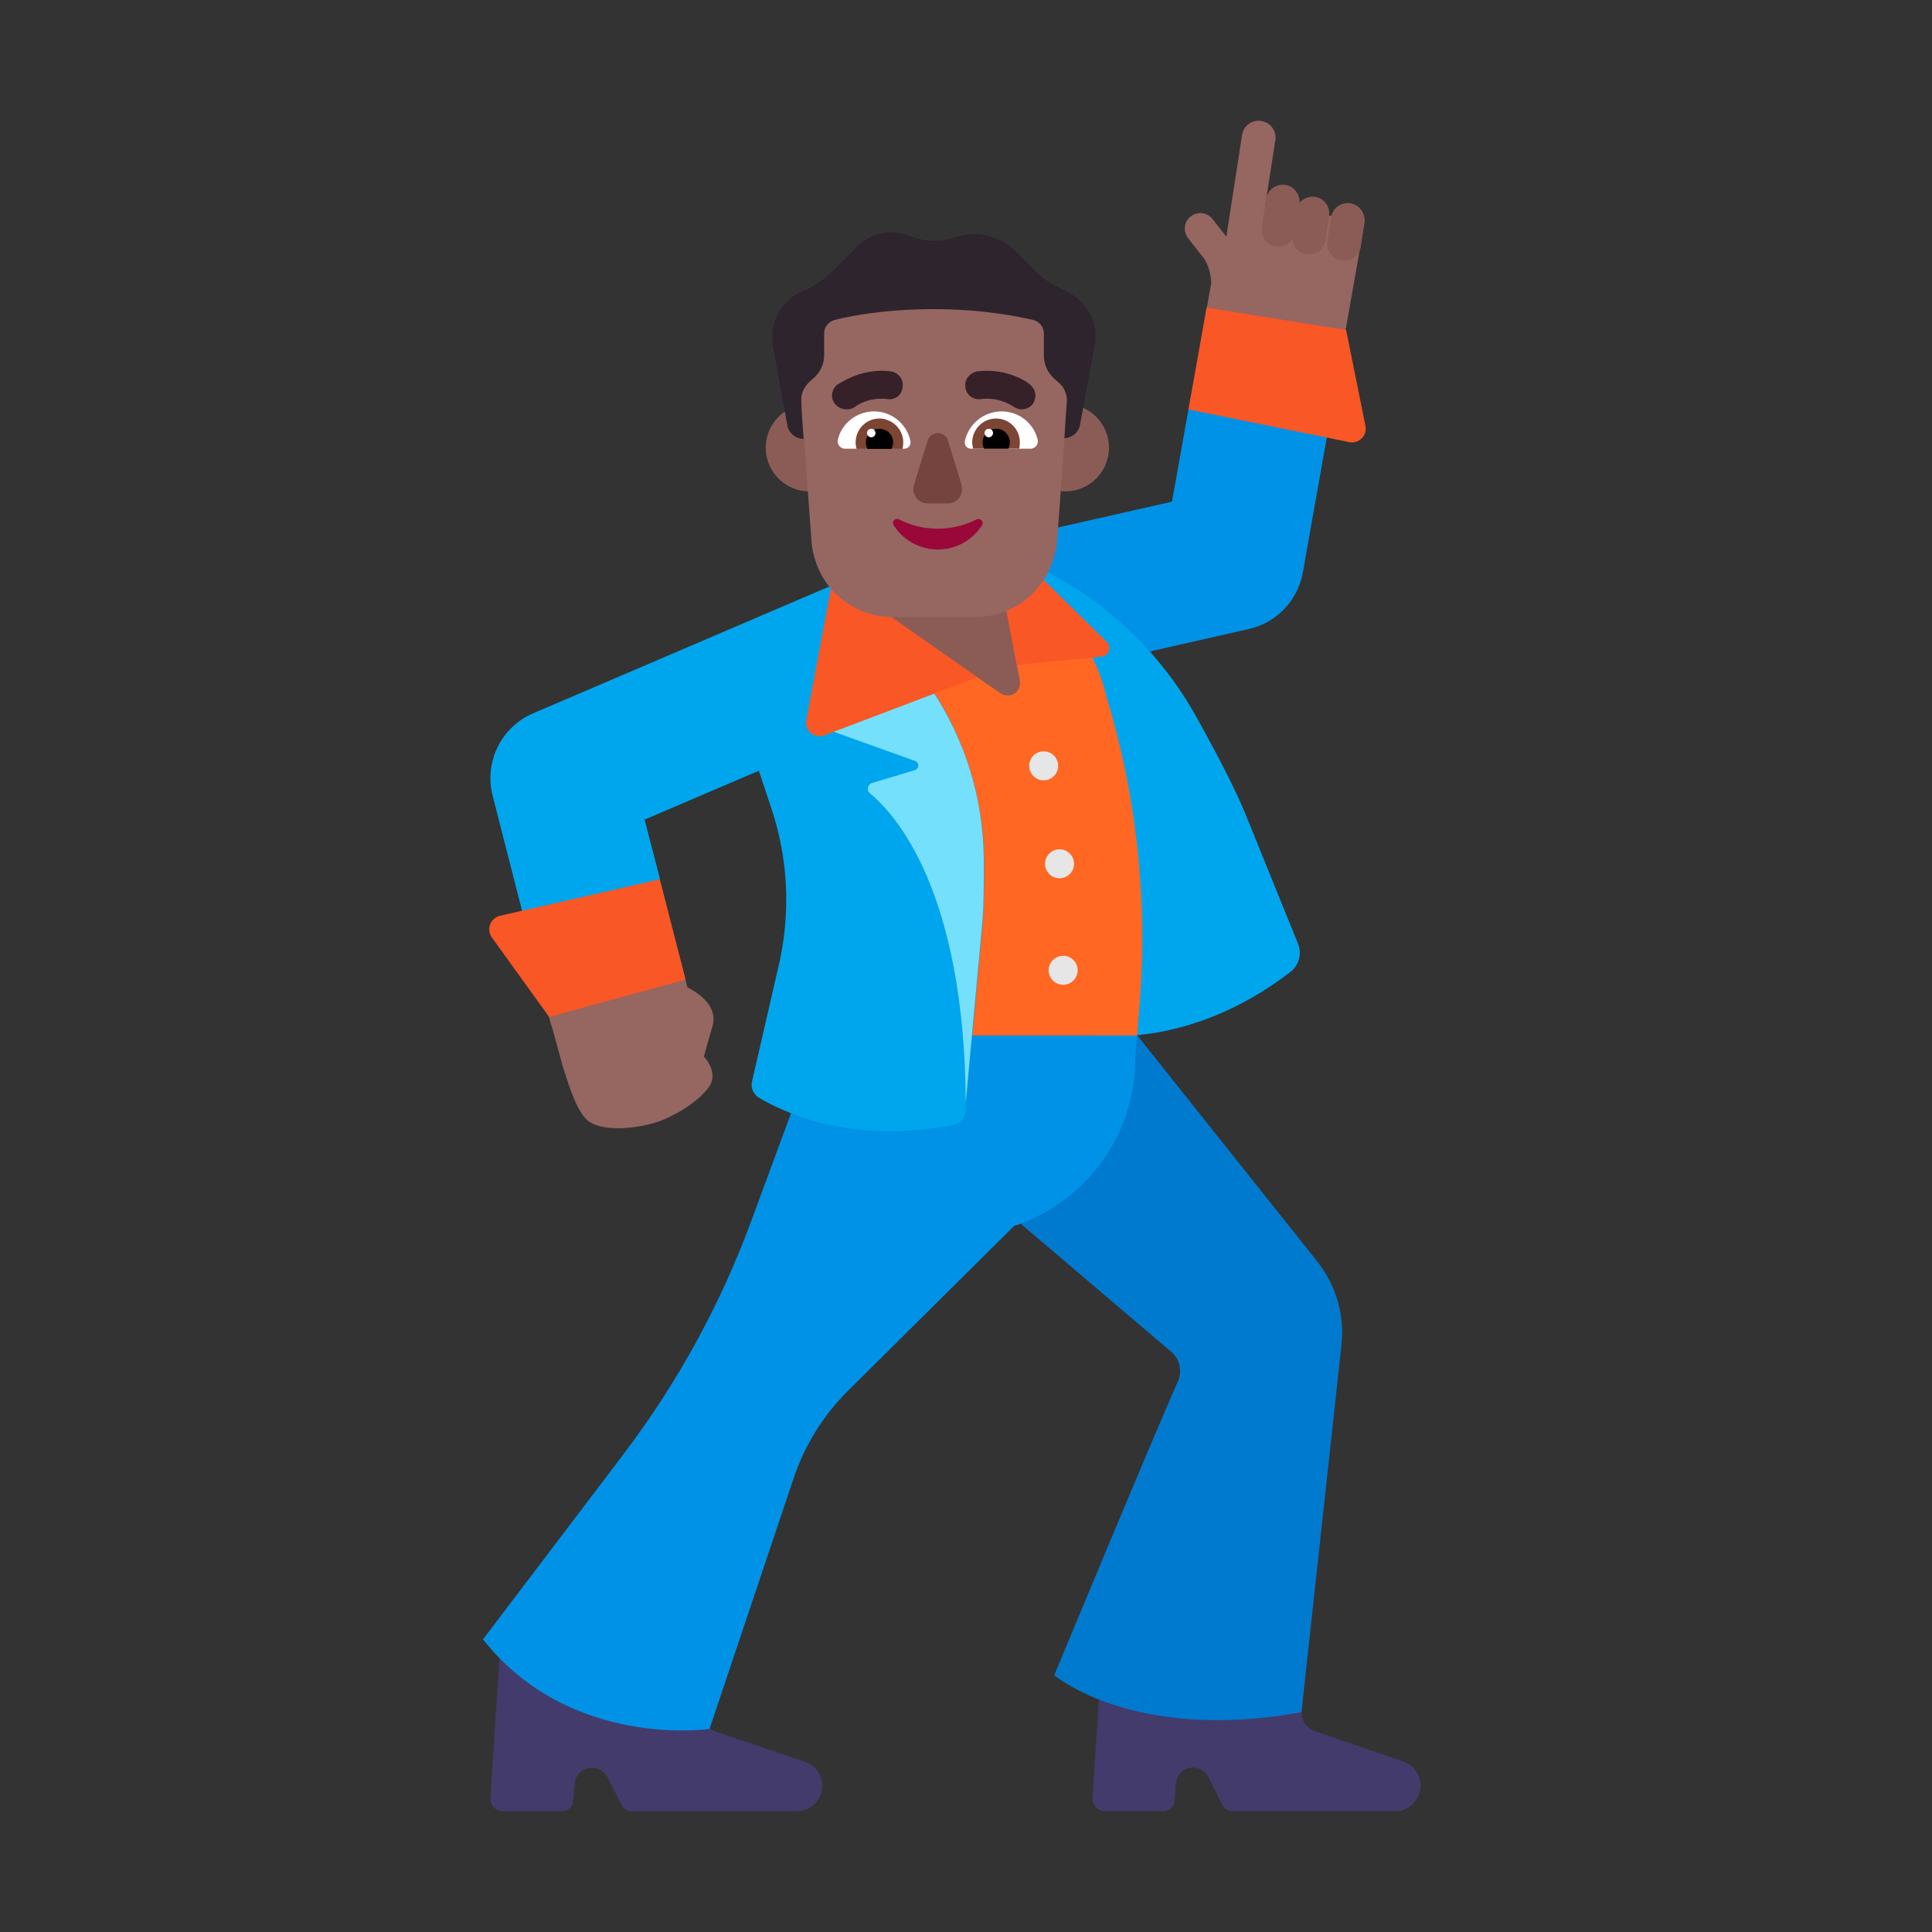
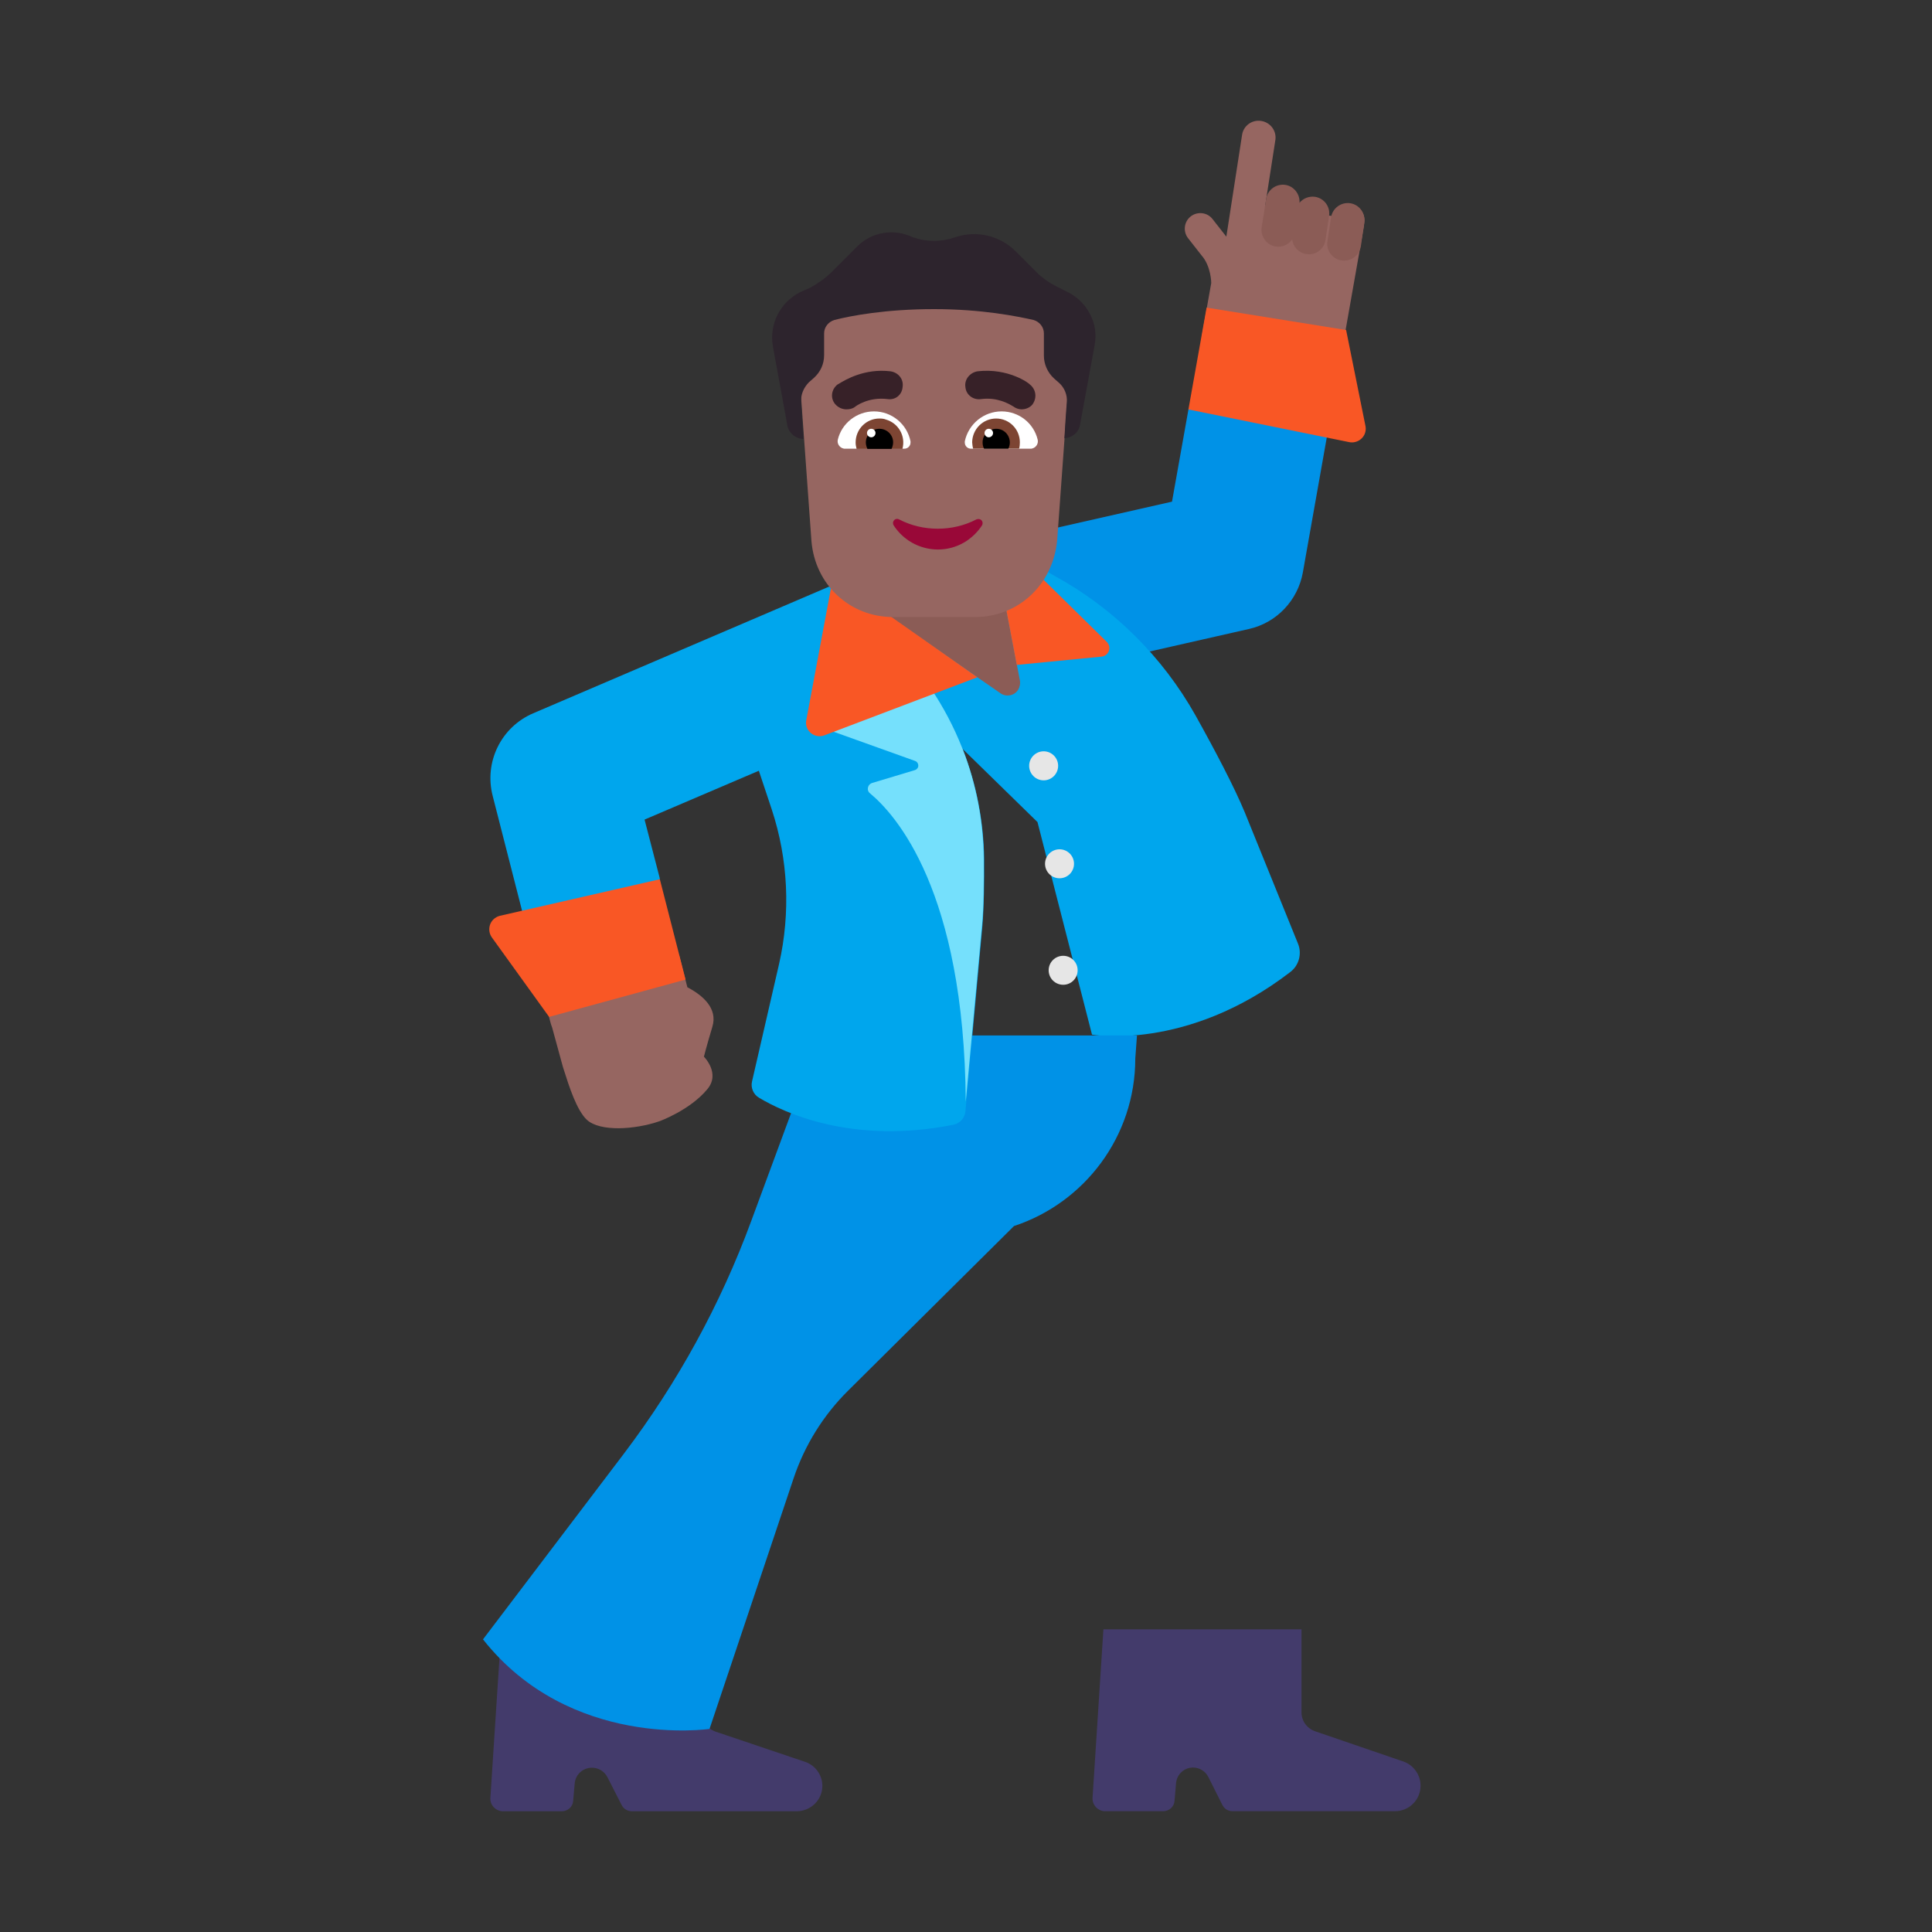
<svg xmlns="http://www.w3.org/2000/svg" width="32" height="32" viewBox="0 0 32 32" fill="none">
  <rect x="0" y="0" width="32" height="32" fill="#333333" stroke="none" />
  <path d="M21.557 26.987V28.363C21.557 28.504 21.646 28.629 21.787 28.677L23.244 29.176C23.413 29.234 23.529 29.397 23.529 29.576C23.529 29.81 23.34 29.999 23.106 29.999H20.414C20.343 29.999 20.279 29.961 20.247 29.897L20.014 29.433C19.966 29.336 19.866 29.276 19.761 29.276C19.614 29.276 19.492 29.388 19.479 29.535L19.454 29.829C19.447 29.925 19.364 29.999 19.268 29.999H18.301H18.288C18.176 29.989 18.09 29.893 18.096 29.778L18.276 26.987H21.557ZM11.627 27V28.371C11.627 28.511 11.718 28.636 11.857 28.683L13.333 29.181C13.505 29.238 13.621 29.401 13.621 29.579C13.621 29.812 13.43 30 13.193 30H10.466C10.395 30 10.33 29.962 10.297 29.898L10.061 29.436C10.012 29.34 9.912 29.279 9.805 29.279C9.655 29.279 9.532 29.391 9.519 29.538L9.493 29.831C9.487 29.927 9.403 30 9.305 30H8.329H8.316C8.203 29.99 8.115 29.895 8.122 29.78L8.303 27H11.627Z" fill="#433B6B" />
  <path d="M19.686 6.773L19.412 8.309L14.723 9.371C14.092 9.515 13.698 10.14 13.839 10.77C13.961 11.302 14.431 11.683 14.979 11.683C15.065 11.683 15.152 11.673 15.238 11.654L20.686 10.418C21.144 10.316 21.496 9.944 21.579 9.483L22.026 6.962L19.686 6.773Z" fill="#0092E7" />
  <path d="M22.367 3.379C22.223 3.357 22.085 3.45 22.053 3.593L22.056 3.577L20.955 3.408L21.125 2.313C21.144 2.159 21.035 2.022 20.882 2.002C20.734 1.983 20.6 2.082 20.574 2.226L20.312 3.92L20.084 3.629C19.998 3.517 19.835 3.497 19.723 3.584C19.611 3.67 19.591 3.833 19.678 3.945L19.899 4.227C20.062 4.41 20.062 4.688 20.062 4.688L19.907 5.558L22.213 5.888L22.588 3.763L22.597 3.696C22.62 3.542 22.517 3.401 22.367 3.379ZM11.247 15.813L8.975 16.381L9.108 16.9C9.118 16.942 9.131 16.983 9.146 17.022L9.322 17.666L9.342 17.729C9.422 17.982 9.552 18.393 9.722 18.549C9.94 18.747 10.513 18.712 10.923 18.571C10.923 18.571 11.428 18.389 11.716 18.04C11.937 17.777 11.659 17.502 11.659 17.502C11.659 17.502 11.694 17.358 11.8 17.003C11.89 16.7 11.639 16.485 11.385 16.352C11.382 16.341 11.38 16.331 11.377 16.321L11.247 15.813Z" fill="#966661" />
-   <path d="M16.905 20.268L19.399 22.39C19.54 22.509 19.585 22.707 19.511 22.877C19.037 23.949 17.462 27.746 17.462 27.746C17.462 27.746 18.768 28.866 21.556 28.36L22.219 22.275C22.273 21.782 22.13 21.289 21.822 20.899L18.835 17.147L16.905 20.268Z" fill="#007ACF" />
  <path d="M16.755 9.141C16.07 8.699 15.161 8.898 14.719 9.583C14.294 10.242 14.46 11.119 15.097 11.577L17.184 13.616L18.087 17.137C18.087 17.137 19.652 17.422 21.371 16.1C21.515 15.991 21.567 15.796 21.499 15.63L20.619 13.459C20.446 13.04 20.123 12.425 19.803 11.852C19.255 10.876 18.445 10.072 17.466 9.538C17.085 9.32 16.771 9.15 16.755 9.141Z" fill="#00A6ED" />
  <path d="M13.102 18.439C13.009 18.153 12.959 17.848 12.959 17.531C12.959 17.403 12.968 17.275 12.984 17.15H18.832L18.804 17.531C18.804 18.825 17.961 19.923 16.795 20.307L14.047 23.034C13.637 23.44 13.327 23.939 13.144 24.487L11.752 28.636C11.752 28.636 9.444 28.981 8 27.153L10.334 24.077C11.223 22.902 11.934 21.606 12.443 20.223L13.102 18.439Z" fill="#0092E7" />
-   <path d="M18.33 11.551C18.023 10.203 16.816 9.256 15.436 9.278C13.887 9.301 13.61 10.556 13.562 12.105C13.549 12.466 13.606 12.828 13.725 13.168L13.728 13.171C13.795 13.363 13.882 13.549 13.987 13.721C14.32 14.426 14.41 15.22 14.24 15.978L14.074 16.727C14.035 16.865 14.007 17.006 13.987 17.15H18.836L18.881 16.567C19.009 14.877 18.823 13.174 18.33 11.551Z" fill="#FF6723" />
  <path d="M14.053 9.579C14.649 9.327 15.337 9.602 15.59 10.197C15.768 10.615 15.687 11.075 15.421 11.402C15.629 11.709 15.803 12.04 15.939 12.387C15.942 12.4 15.945 12.409 15.952 12.422C16.173 12.995 16.291 13.603 16.301 14.218C16.304 14.602 16.297 15.037 16.272 15.332L15.99 18.408C15.98 18.517 15.9 18.607 15.792 18.629C14.108 18.965 12.972 18.421 12.575 18.184C12.479 18.13 12.431 18.017 12.456 17.912L12.904 15.966C13.096 15.117 13.055 14.234 12.783 13.408L12.569 12.766L10.676 13.575L10.931 14.558L8.851 15.882L8.16 13.181C8.016 12.62 8.301 12.041 8.832 11.814L14.053 9.579Z" fill="#00A6ED" />
  <path d="M16.893 11.273L16.55 9.48C15.708 9.15 14.761 9.227 13.986 9.694L16.573 11.484C16.665 11.548 16.797 11.525 16.861 11.429C16.89 11.381 16.902 11.327 16.893 11.273Z" fill="#8B5C56" />
  <path d="M16.294 14.224C16.288 13.606 16.172 12.995 15.948 12.416L15.936 12.387C15.66 11.689 15.238 11.062 14.69 10.549L14.402 10.399L13.81 12.121L15.158 12.604C15.199 12.62 15.219 12.665 15.206 12.707C15.196 12.729 15.177 12.748 15.155 12.755L14.444 12.969C14.393 12.985 14.364 13.04 14.377 13.091C14.383 13.11 14.393 13.126 14.409 13.139C14.834 13.491 15.971 14.752 15.996 18.248L16.265 15.332C16.294 15.04 16.297 14.605 16.294 14.224Z" fill="#75E0FC" />
  <path d="M19.684 6.782L19.985 5.095L22.296 5.466L22.616 7.054C22.642 7.179 22.562 7.297 22.437 7.323C22.408 7.329 22.376 7.329 22.347 7.323L19.684 6.782ZM18.244 10.876L16.841 11.013L16.592 9.707L17.027 9.349L18.333 10.633C18.356 10.658 18.372 10.687 18.375 10.722C18.381 10.799 18.324 10.869 18.244 10.876ZM13.656 12.179L16.188 11.218L13.931 9.634L13.771 9.701L13.355 11.926C13.346 11.967 13.349 12.012 13.365 12.051C13.41 12.166 13.541 12.223 13.656 12.179ZM11.355 16.225L10.929 14.563L8.282 15.168C8.253 15.175 8.224 15.188 8.198 15.207C8.096 15.28 8.074 15.425 8.147 15.527L9.095 16.843L11.355 16.225Z" fill="#F95725" />
  <path d="M17.286 12.925C17.419 12.925 17.526 12.817 17.526 12.684C17.526 12.552 17.419 12.444 17.286 12.444C17.154 12.444 17.046 12.552 17.046 12.684C17.046 12.817 17.154 12.925 17.286 12.925ZM17.549 14.547C17.682 14.547 17.789 14.44 17.789 14.307C17.789 14.175 17.682 14.067 17.549 14.067C17.417 14.067 17.309 14.175 17.309 14.307C17.309 14.44 17.417 14.547 17.549 14.547ZM17.849 16.071C17.849 16.204 17.742 16.311 17.61 16.311C17.477 16.311 17.369 16.204 17.369 16.071C17.369 15.938 17.477 15.831 17.61 15.831C17.742 15.831 17.849 15.938 17.849 16.071Z" fill="#E6E6E6" />
  <path d="M20.897 3.766C20.875 3.917 20.98 4.061 21.131 4.083C21.239 4.099 21.343 4.051 21.402 3.966C21.417 4.087 21.509 4.189 21.637 4.208C21.79 4.234 21.931 4.128 21.954 3.974L22.014 3.577C22.037 3.427 21.934 3.283 21.781 3.26C21.681 3.246 21.584 3.285 21.524 3.359C21.534 3.216 21.431 3.083 21.288 3.062C21.137 3.04 20.993 3.145 20.971 3.296L20.897 3.766ZM22.219 4.314C22.069 4.291 21.963 4.147 21.986 3.997L22.047 3.6C22.069 3.449 22.213 3.344 22.363 3.366C22.514 3.388 22.619 3.532 22.597 3.683L22.54 4.08C22.514 4.234 22.373 4.336 22.219 4.314Z" fill="#8B5C56" />
-   <path d="M14.13 7.415C14.13 7.815 13.806 8.139 13.407 8.139C13.007 8.139 12.683 7.815 12.683 7.415C12.683 7.016 13.007 6.692 13.407 6.692C13.806 6.692 14.13 7.016 14.13 7.415ZM18.368 7.415C18.368 7.815 18.044 8.139 17.645 8.139C17.245 8.139 16.921 7.815 16.921 7.415C16.921 7.016 17.245 6.692 17.645 6.692C18.044 6.692 18.368 7.016 18.368 7.415Z" fill="#8B5C56" />
-   <path d="M15.29 4.43C14.11 4.43 13.18 5.43 13.27 6.6L13.44 8.96C13.5 9.69 14.08 10.22 14.79 10.22H16.15C16.86 10.22 17.44 9.69 17.51 8.95L17.68 6.6C17.76 5.43 16.83 4.43 15.66 4.43H15.29V4.43Z" fill="#966661" />
+   <path d="M15.29 4.43C14.11 4.43 13.18 5.43 13.27 6.6L13.44 8.96C13.5 9.69 14.08 10.22 14.79 10.22H16.15C16.86 10.22 17.44 9.69 17.51 8.95L17.68 6.6C17.76 5.43 16.83 4.43 15.66 4.43V4.43Z" fill="#966661" />
  <path d="M16.78 6.73C16.82 6.76 16.87 6.78 16.92 6.78C16.99 6.78 17.06 6.75 17.1 6.7C17.18 6.59 17.16 6.45 17.06 6.37C17.05 6.35 16.7 6.09 16.19 6.15C16.07 6.17 15.97 6.28 15.99 6.41C16 6.54 16.12 6.63 16.25 6.61C16.517 6.575 16.709 6.689 16.764 6.721C16.773 6.727 16.78 6.73 16.78 6.73Z" fill="#372128" />
  <path d="M13.83 6.69C13.88 6.75 13.95 6.78 14.02 6.78C14.07 6.78 14.12 6.77 14.16 6.74C14.17 6.73 14.38 6.57 14.7 6.61C14.83 6.63 14.94 6.54 14.95 6.41C14.97 6.28 14.88 6.17 14.75 6.15C14.316 6.098 13.995 6.295 13.898 6.354C13.883 6.363 13.874 6.368 13.87 6.37C13.77 6.45 13.75 6.59 13.83 6.69Z" fill="#372128" />
  <path d="M17.69 4.84L17.51 4.75C17.39 4.69 17.27 4.61 17.17 4.51L16.82 4.16C16.56 3.9 16.17 3.81 15.82 3.93C15.59 4.01 15.35 4.01 15.12 3.93C14.81 3.78 14.44 3.84 14.2 4.08L13.77 4.51C13.67 4.61 13.55 4.69 13.43 4.76L13.25 4.84C12.92 5.01 12.74 5.37 12.8 5.73L13.04 7.04C13.06 7.17 13.18 7.27 13.31 7.27C13.31 7.27 13.28 6.9 13.27 6.66C13.26 6.54 13.31 6.42 13.4 6.33L13.48 6.26C13.59 6.16 13.65 6.03 13.65 5.88V5.52C13.65 5.42 13.72 5.33 13.82 5.3C14.09 5.23 14.67 5.12 15.47 5.12C16.27 5.12 16.85 5.24 17.12 5.3C17.22 5.33 17.29 5.42 17.29 5.52V5.89C17.29 6.03 17.35 6.17 17.46 6.27L17.54 6.34C17.63 6.42 17.68 6.54 17.67 6.66C17.65 6.9 17.63 7.26 17.63 7.26C17.76 7.25 17.87 7.16 17.89 7.03L18.13 5.72C18.2 5.37 18.02 5.01 17.69 4.84Z" fill="#2D242D" />
  <path d="M13.877 7.281C13.944 7.006 14.194 6.814 14.476 6.814C14.77 6.814 15.023 7.022 15.081 7.31V7.329C15.081 7.387 15.036 7.432 14.978 7.432H13.996H13.996C13.986 7.432 13.976 7.432 13.967 7.428C13.903 7.412 13.861 7.345 13.877 7.281ZM17.187 7.281C17.12 7.006 16.874 6.814 16.589 6.814C16.294 6.814 16.041 7.022 15.98 7.31V7.329C15.98 7.387 16.025 7.432 16.083 7.432H17.069H17.069C17.078 7.432 17.088 7.432 17.098 7.428C17.162 7.412 17.203 7.345 17.187 7.281Z" fill="white" />
  <path d="M14.172 7.329C14.172 7.108 14.348 6.932 14.566 6.932C14.604 6.932 14.639 6.935 14.671 6.948C14.883 7.009 15.004 7.223 14.947 7.435H14.188C14.178 7.399 14.172 7.364 14.172 7.329ZM16.892 7.326C16.892 7.108 16.716 6.932 16.499 6.932C16.281 6.932 16.105 7.108 16.102 7.326C16.105 7.361 16.108 7.396 16.118 7.431H16.88C16.889 7.396 16.892 7.361 16.892 7.326Z" fill="#7D4533" />
  <path d="M14.565 7.102C14.69 7.102 14.793 7.201 14.793 7.326C14.793 7.364 14.783 7.4 14.767 7.435H14.367C14.351 7.4 14.341 7.364 14.341 7.329C14.341 7.204 14.441 7.102 14.565 7.102ZM16.502 7.102C16.377 7.102 16.275 7.201 16.275 7.326C16.275 7.364 16.281 7.4 16.3 7.432H16.701C16.717 7.4 16.726 7.364 16.726 7.329C16.726 7.204 16.627 7.102 16.502 7.102Z" fill="black" />
  <path d="M14.501 7.172C14.501 7.211 14.47 7.243 14.431 7.243C14.392 7.243 14.36 7.211 14.36 7.172C14.36 7.133 14.392 7.102 14.431 7.102C14.47 7.102 14.501 7.133 14.501 7.172ZM16.448 7.172C16.448 7.211 16.416 7.243 16.377 7.243C16.338 7.243 16.307 7.211 16.307 7.172C16.307 7.133 16.338 7.102 16.377 7.102C16.416 7.102 16.448 7.133 16.448 7.172Z" fill="white" />
-   <path d="M15.366 7.294L15.138 8.033C15.1 8.158 15.17 8.29 15.295 8.328C15.318 8.334 15.34 8.338 15.363 8.338H15.702C15.833 8.338 15.935 8.232 15.935 8.101C15.935 8.078 15.932 8.053 15.926 8.03L15.699 7.291C15.67 7.201 15.571 7.15 15.481 7.182C15.423 7.201 15.385 7.243 15.366 7.294Z" fill="#75443E" />
  <path d="M15.532 8.757C15.308 8.757 15.09 8.706 14.892 8.603C14.857 8.584 14.815 8.597 14.799 8.632C14.786 8.654 14.789 8.68 14.802 8.702C15.065 9.106 15.602 9.224 16.006 8.962C16.108 8.894 16.198 8.805 16.265 8.702C16.284 8.67 16.275 8.626 16.243 8.606C16.22 8.594 16.195 8.594 16.172 8.603C15.974 8.706 15.756 8.757 15.532 8.757Z" fill="#990838" />
</svg>